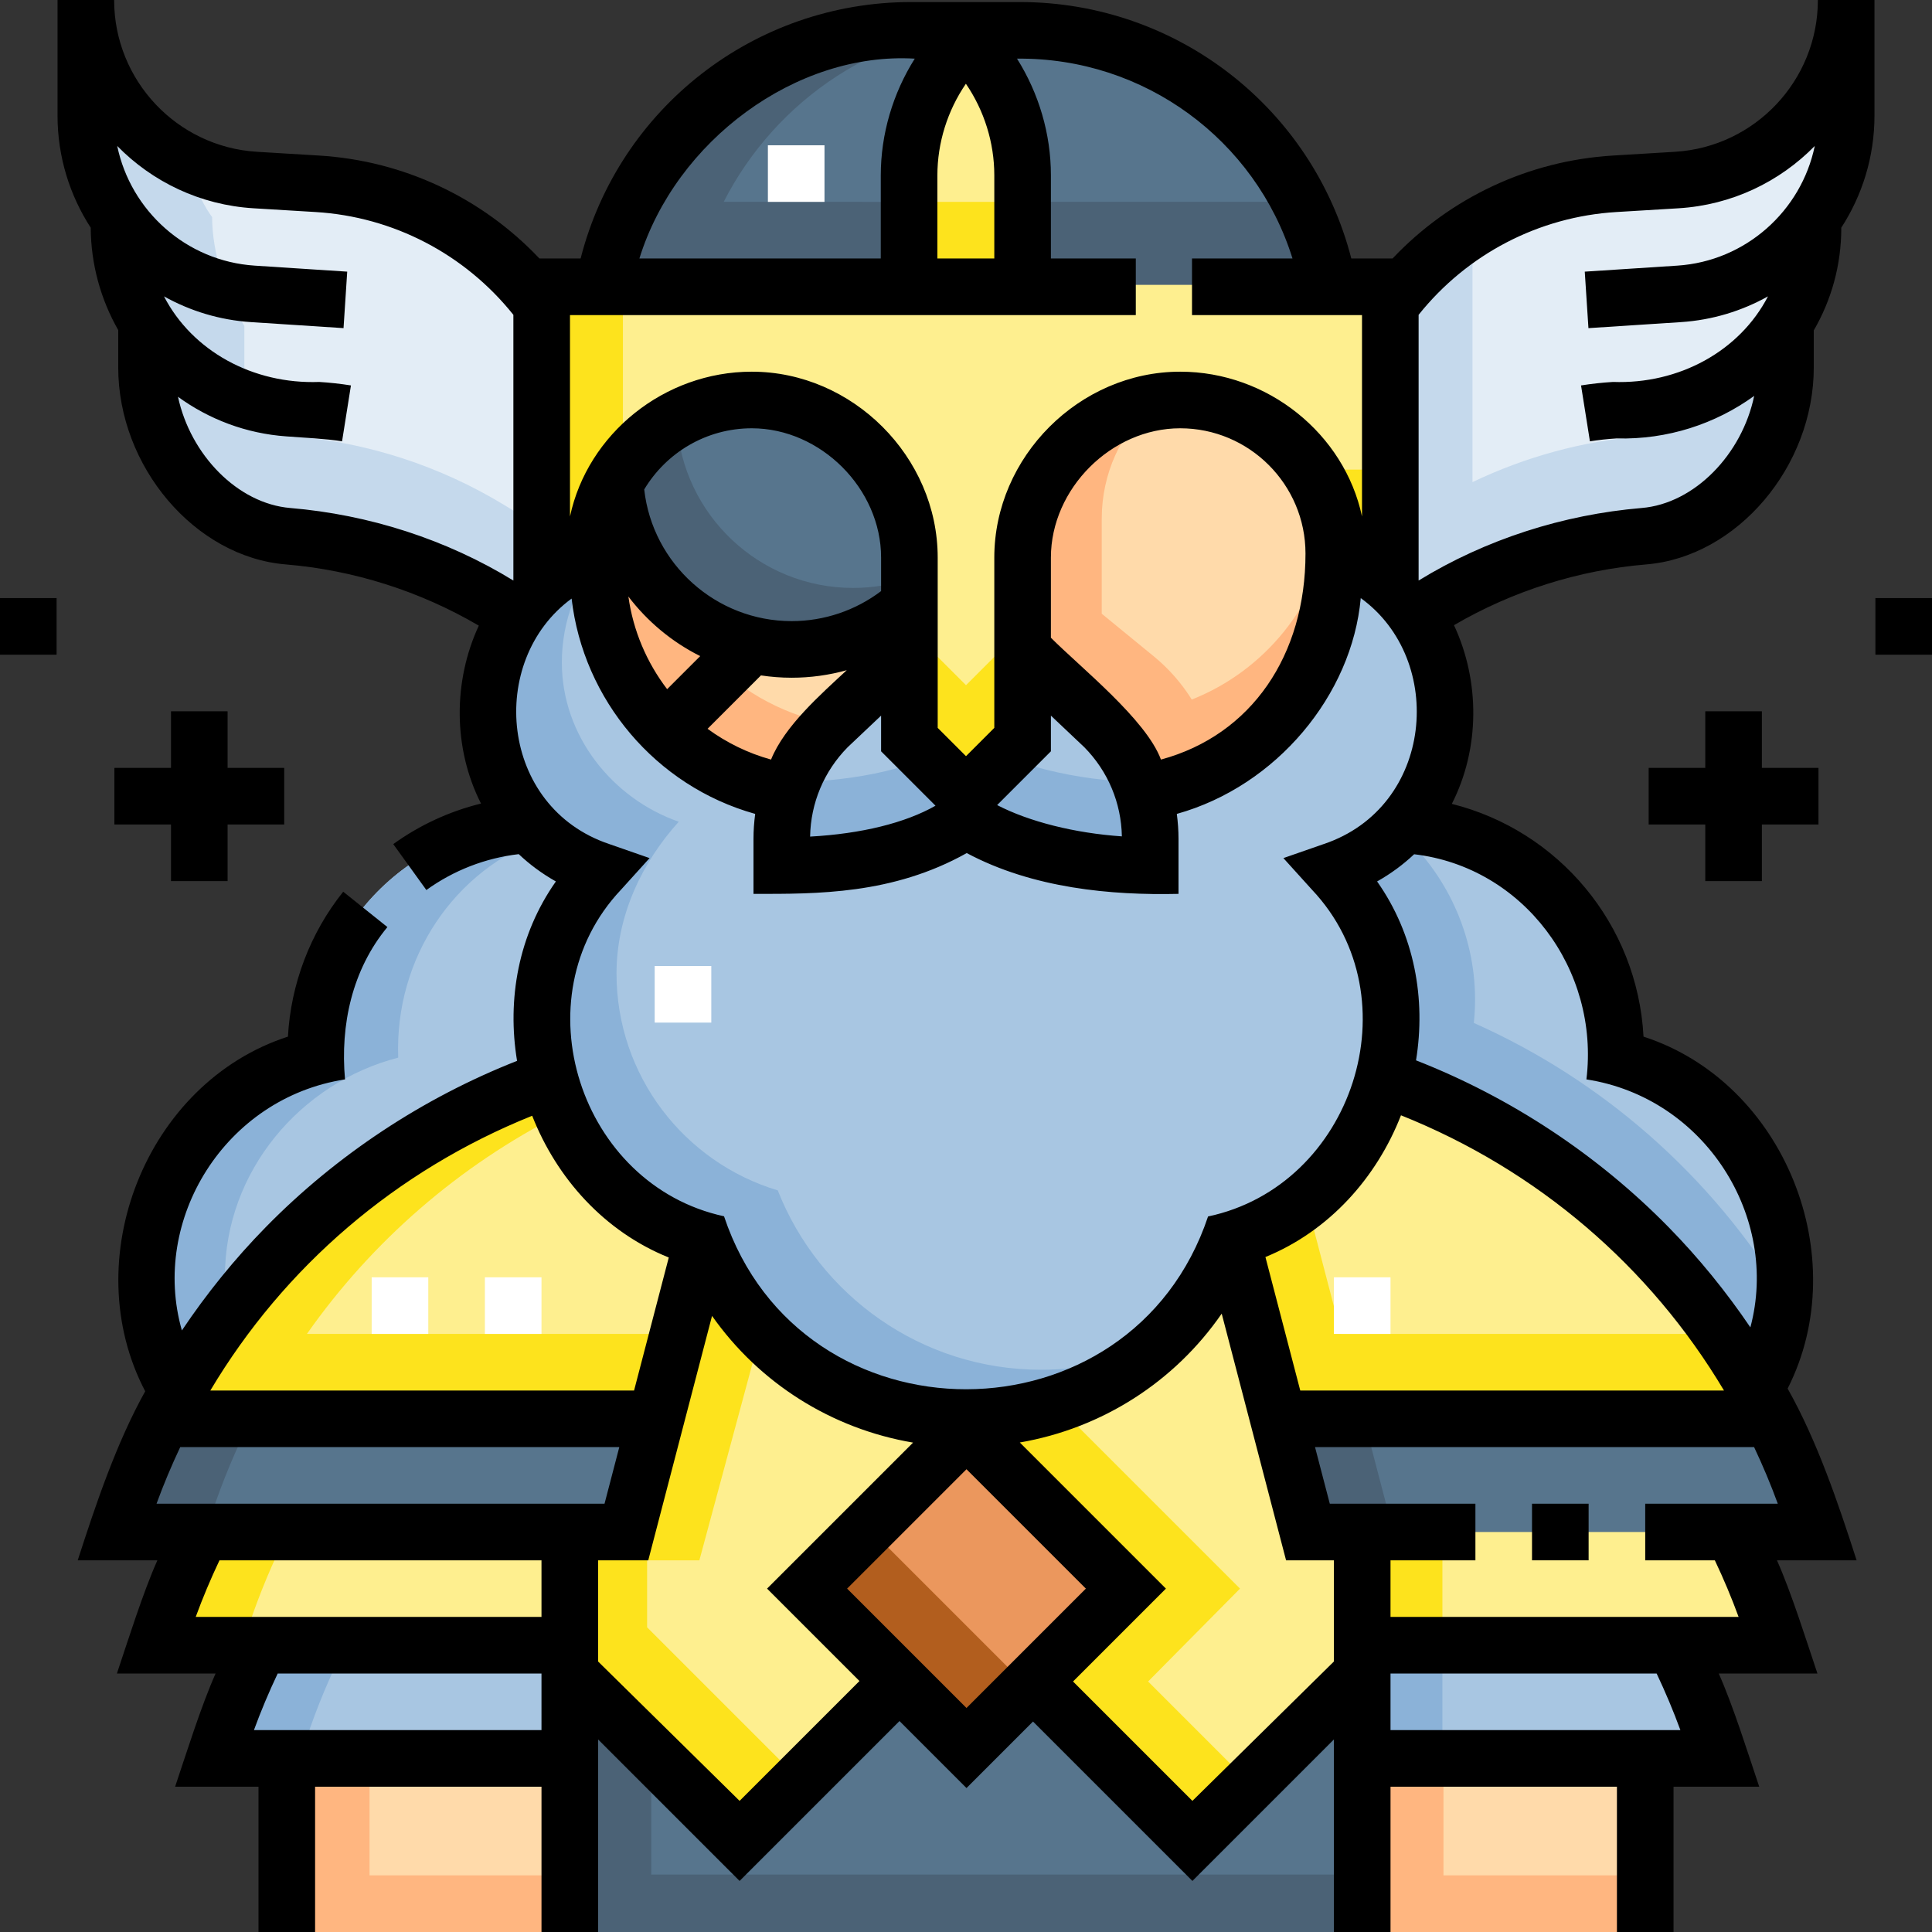
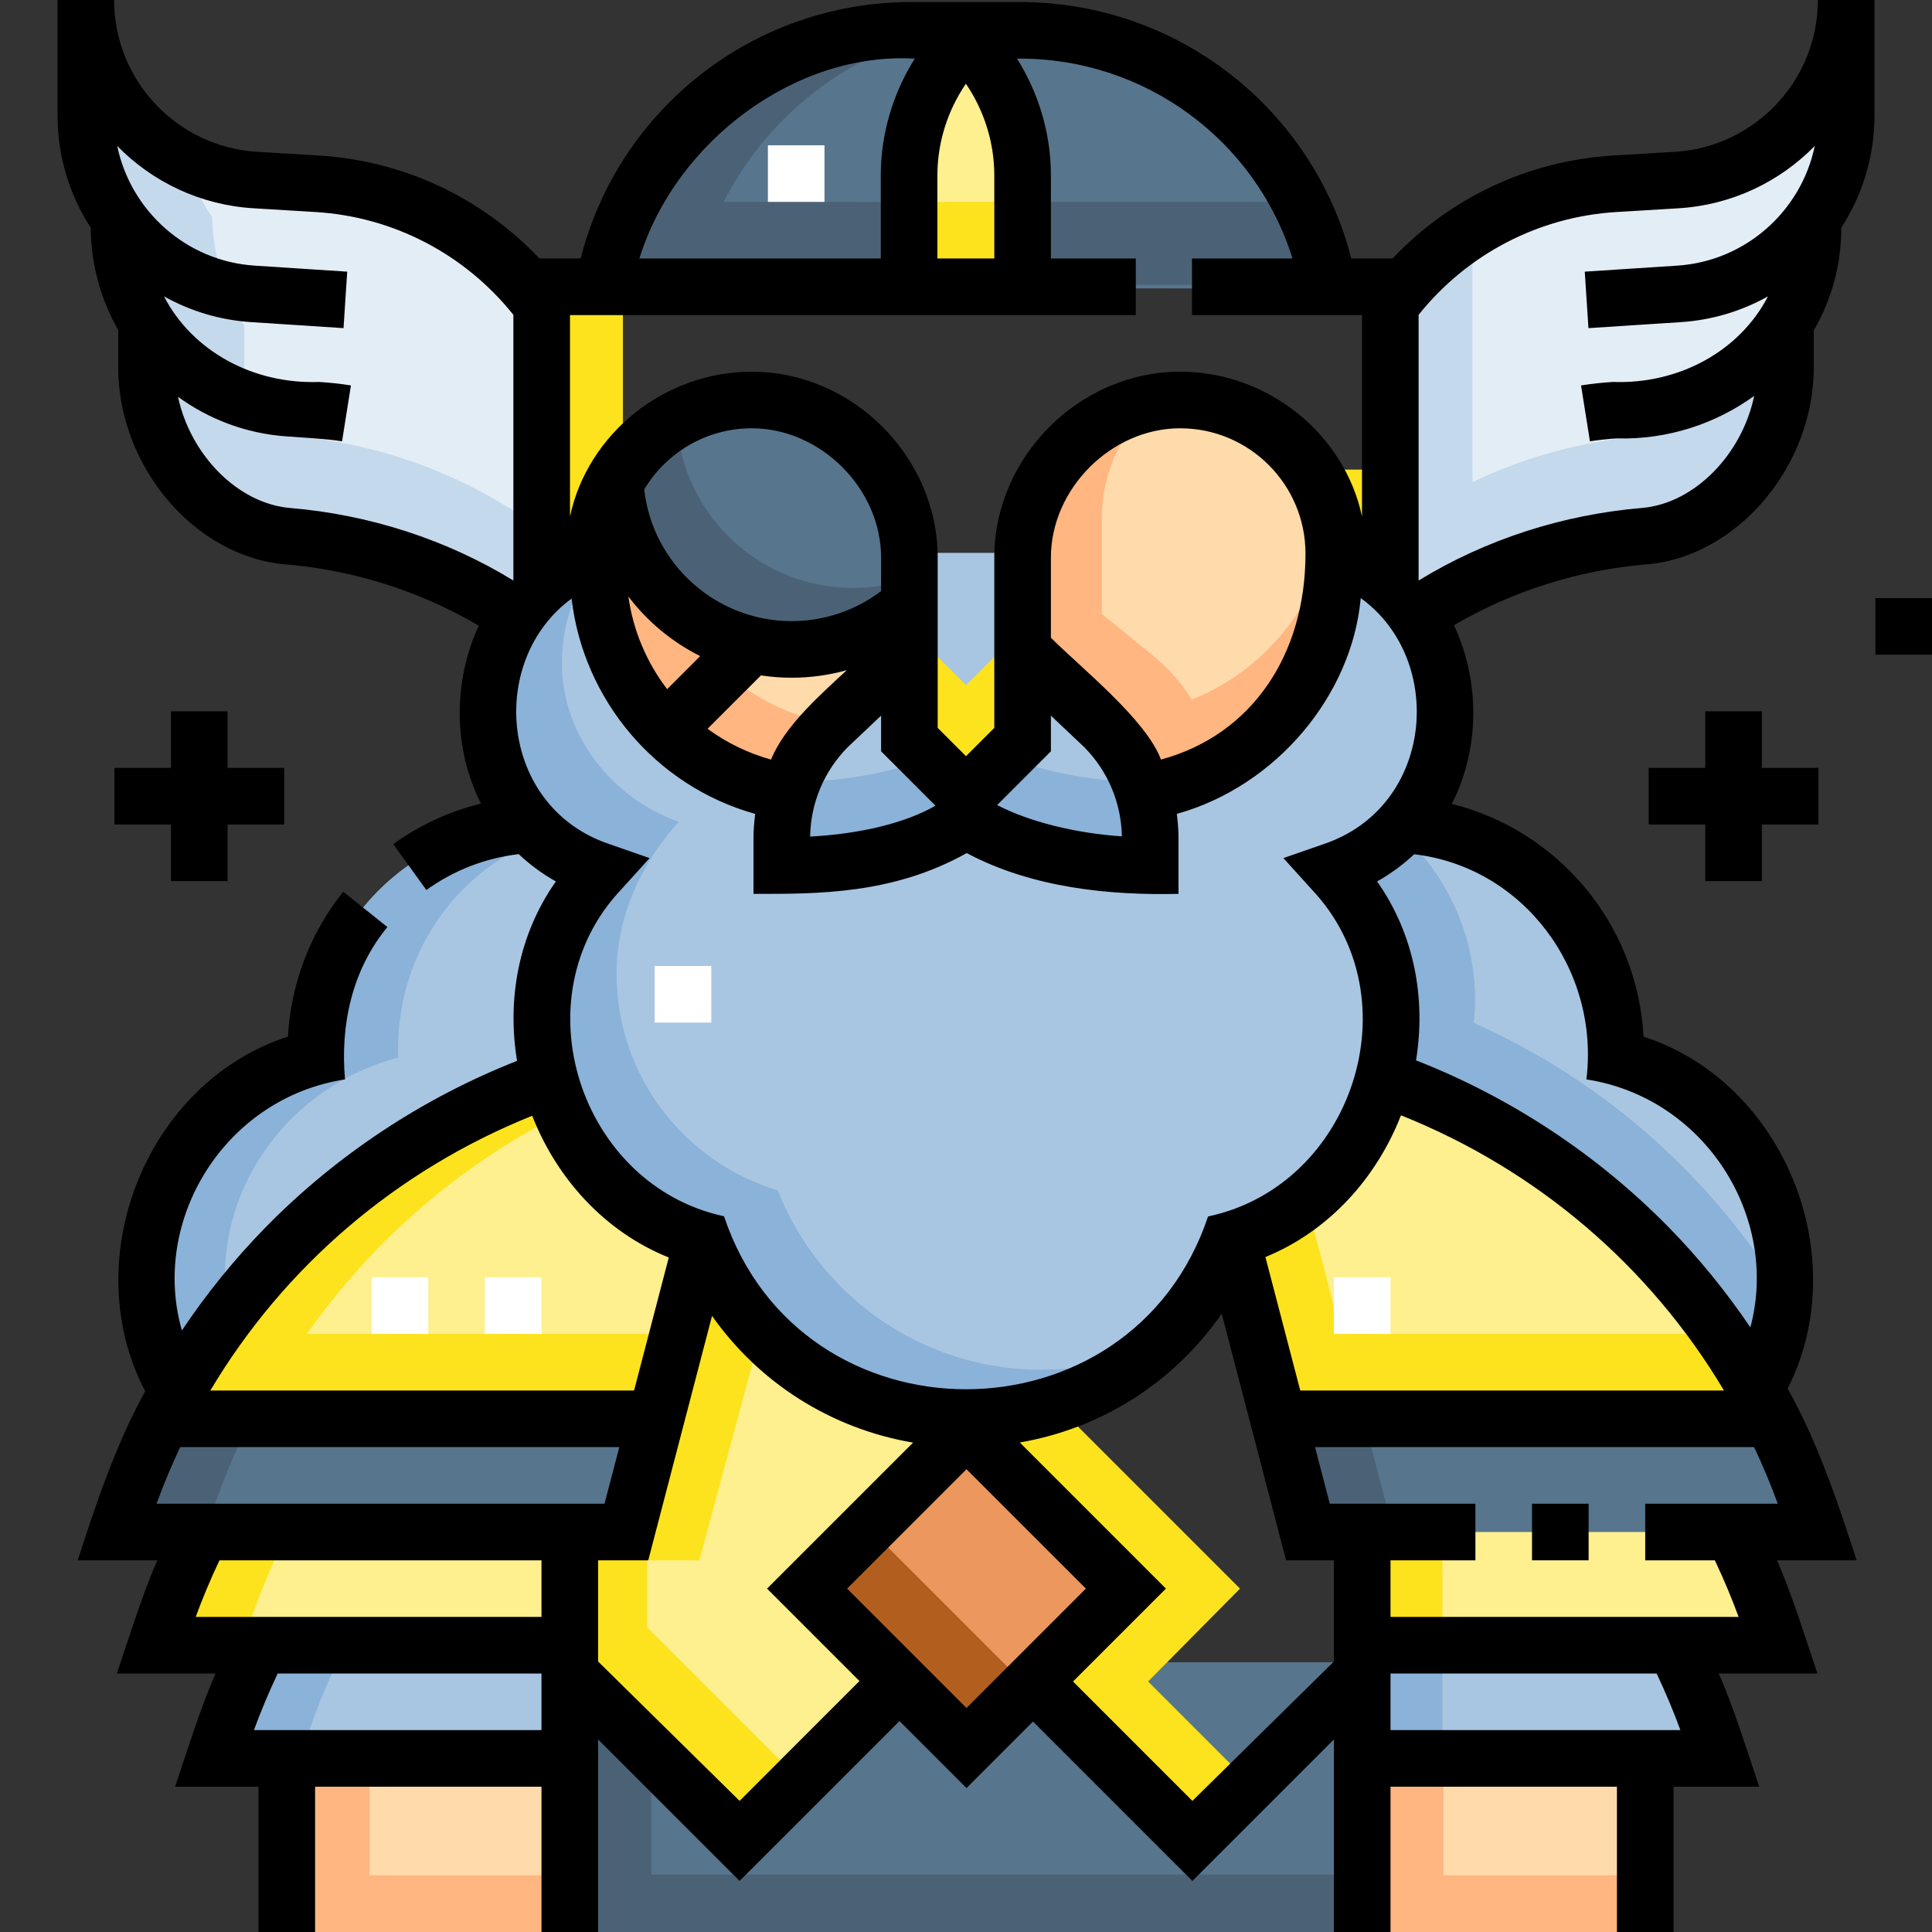
<svg xmlns="http://www.w3.org/2000/svg" id="Capa_1" enable-background="new 0 0 512 512" height="512" viewBox="0 0 512 512" width="512">
  <rect x="0" y="0" width="512" height="512" fill="#333333" stroke="none" />
  <g>
    <g>
      <g>
        <g>
          <path d="m22.876 1c0 25.28 19.684 46.19 44.918 47.714l16.426.993c41.018 2.479 73.18 35.818 74.498 76.605l.063.019v46.988l-26.242-15.972c-17.016-10.357-36.213-16.604-56.065-18.246-21.2-1.753-37.513-19.47-37.513-40.742v-11.986c-5.003-8.312-8.539-19.435-8.539-28.851 0 0-7.546-9.246-7.546-25.895v-30.627z" fill="#e3edf6" />
        </g>
        <g>
          <path d="m133.671 133.857c-17.016-10.357-36.213-16.604-56.065-18.246-3.462-.286-6.79-1.005-9.941-2.089-1.878-4.699-2.91-9.819-2.91-15.164v-11.985c-5.003-8.312-8.539-19.435-8.539-28.851 0 0-3.785-4.67-5.993-13.31-16.383-7.595-27.498-24.959-27.347-43.212v30.628c0 16.649 7.546 25.895 7.546 25.895 0 9.416 3.536 20.539 8.539 28.851v11.986c0 21.272 16.313 38.989 37.513 40.742 19.853 1.641 39.049 7.888 56.065 18.246l26.242 15.972v-24.178z" fill="#c5d9ec" />
        </g>
        <g>
          <path d="m151 440.511h210v71.489h-210z" fill="#57758d" />
        </g>
        <g>
          <path d="m172.586 496.777v-56.266h-21.586v71.489h210v-15.223z" fill="#4b6276" />
        </g>
        <g>
          <path d="m75.999 440.511h75.001v71.489h-75.001z" fill="#ffdaaa" />
        </g>
        <g>
          <path d="m97.937 496.987v-56.476h-21.938v71.489h75.001v-15.013z" fill="#ffb680" />
        </g>
        <g>
          <path d="m360.598 440.511h75.001v71.489h-75.001z" fill="#ffdaaa" />
        </g>
        <g>
          <path d="m382.536 496.987v-56.476h-21.938v71.489h75.001v-15.013z" fill="#ffb680" />
        </g>
        <g>
          <path d="m151 442.86 45 45 42.244-42.244-24.358-24.616 42.243-42.244-69.897-47.756-20.232 75-15-.001z" fill="#feef8f" />
        </g>
        <g>
          <path d="m171.489 431.255v-17.756l13.851.001 18.931-70.175-18.039-12.325-20.232 75-15-.001v36.861l45 45 16.047-16.047z" fill="#fde31d" />
        </g>
        <g>
-           <path d="m361.437 442.86-45 45-42.244-42.244 24.358-24.616-42.244-42.244 69.898-47.756 20.232 75 15-.001z" fill="#feef8f" />
-         </g>
+           </g>
        <g>
          <path d="m304.258 445.616 24.358-24.616-46.01-46.01-26.299 3.766 42.244 42.244-24.358 24.616 42.244 42.244 15.032-15.032z" fill="#fde31d" />
        </g>
        <g>
          <path d="m53.484 405.999c-4.056 8.001-7.548 16.344-10.426 24.977l-1.675 5.024h109.617v-30.001z" fill="#feef8f" />
        </g>
        <g>
          <path d="m76.312 405.999h-22.828c-4.056 8.001-7.548 16.344-10.426 24.977l-1.675 5.024h22.828l1.675-5.024c2.878-8.634 6.37-16.976 10.426-24.977z" fill="#fde31d" />
        </g>
        <g>
          <path d="m67.73 435.999c-4.056 8.001-7.548 16.344-10.426 24.977l-1.675 5.024h95.371v-30.001z" fill="#a8c6e2" />
        </g>
        <g>
          <path d="m91.559 435.999h-23.829c-4.056 8.001-7.548 16.344-10.426 24.977l-1.675 5.024h23.829l1.675-5.024c2.877-8.634 6.369-16.976 10.426-24.977z" fill="#8bb2d8" />
        </g>
        <g>
          <path d="m458.131 405.999c4.056 8.001 7.548 16.344 10.426 24.977l1.675 5.024h-109.618v-30.001l52.886-5.318z" fill="#feef8f" />
        </g>
        <g>
          <path d="m360.614 405.999h21.638v30.001h-21.638z" fill="#fde31d" />
        </g>
        <g>
          <path d="m443.884 435.999c4.056 8.001 7.548 16.344 10.426 24.977l1.675 5.024h-95.371v-30.001z" fill="#a8c6e2" />
        </g>
        <g>
          <path d="m360.614 435.999h21.638v30.001h-21.638z" fill="#8bb2d8" />
        </g>
        <g>
          <path d="m270.277 8.042h-28.787c-40.784 0-74.694 29.431-81.651 68.213l192.363.235c-6.978-38.915-41.003-68.448-81.925-68.448z" fill="#57758d" />
        </g>
        <g>
          <path d="m255.987 10.561-.008-.008c-9.636 9.473-15.064 22.419-15.064 35.932v29.77h30.085v-29.812c0-13.488-5.408-26.412-15.013-35.882z" fill="#feef8f" />
        </g>
        <g>
          <path d="m240.915 53.5h30.085v22.755h-30.085z" fill="#fde31d" />
        </g>
        <g>
          <path d="m383.244 188.574c0-19.419-12.388-35.944-29.693-42.104l-195.074.083c-17.184 6.224-29.463 22.688-29.463 42.021 0 19.524 12.529 36.113 29.981 42.192-9.627 10.643-15.492 24.752-15.492 40.233 0 27.132 18.013 50.046 42.729 57.465 10.962 27.83 38.065 47.536 69.788 47.536 31.696 0 58.78-19.672 69.76-47.465 24.842-7.34 42.976-30.313 42.976-57.535 0-15.481-5.866-29.591-15.492-40.233 17.452-6.08 29.98-22.669 29.98-42.193z" fill="#a8c6e2" />
        </g>
        <g>
          <g>
            <path d="m143.503 271c0-15.481 5.865-29.591 15.492-40.233-7.129-2.483-13.434-6.721-18.402-12.195-32.672.865-58.996 28.74-57.813 61.715-25.833 6.651-44.921 30.102-44.921 58.012 0 11.064 3 21.427 8.23 30.322l1.352-.669c21.603-37.813 56.185-67.102 97.958-81.951-1.235-4.795-1.896-9.82-1.896-15.001z" fill="#a8c6e2" />
          </g>
        </g>
        <g>
          <path d="m59.606 338.298c0-27.91 20.088-51.361 45.922-58.012-.952-26.539 14.919-49.762 38.572-58.272-1.228-1.087-2.405-2.229-3.506-3.442-32.672.865-58.996 28.74-57.813 61.715-25.833 6.651-44.921 30.102-44.921 58.012 0 11.064 3 21.427 8.23 30.322l1.352-.669c3.915-6.853 8.262-13.421 12.995-19.678-.545-3.246-.831-6.577-.831-9.976z" fill="#8bb2d8" />
        </g>
        <g>
          <g>
            <path d="m367.424 271c0-15.481-5.865-29.591-15.492-40.233 7.129-2.483 13.434-6.721 18.402-12.195 32.672.865 58.996 28.74 57.813 61.715 25.833 6.651 44.921 30.102 44.921 58.012 0 11.064-3 21.427-8.23 30.322l-1.352-.669c-21.603-37.813-56.185-67.102-97.958-81.951 1.234-4.795 1.896-9.82 1.896-15.001z" fill="#a8c6e2" />
          </g>
        </g>
        <g>
          <path d="m390.578 271.087c1.846-17.389-4.202-34.062-15.146-46.14 3.143-1.095 6.113-2.549 8.892-4.281-4.482-1.236-14.237-1.841-14.237-1.841-4.946 5.385-11.249 9.525-18.156 11.941 9.627 10.643 15.492 24.752 15.492 40.233 0 5.181-.661 10.206-1.896 15l21.813 9.391c31.98 16.281 58.429 41.551 76.145 72.56 0 0 8.577-5.823 9.355-24.498-19.309-31.746-47.934-57.094-82.262-72.365z" fill="#8bb2d8" />
        </g>
        <g>
          <g>
            <path d="m275.901 362.998c-31.723 0-58.826-19.706-69.788-47.535-24.716-7.418-42.729-30.333-42.729-57.465 0-15.481 6.866-29.591 16.493-40.233-17.452-6.08-30.981-22.668-30.981-42.192 0-11.079 4.038-21.211 10.715-29.019h-1.133c-17.184 6.224-29.463 22.688-29.463 42.021 0 19.524 12.529 36.113 29.981 42.192-9.627 10.643-15.492 24.752-15.492 40.233 0 27.132 18.013 50.046 42.729 57.465 10.961 27.829 38.064 47.535 69.787 47.535 19.398 0 37.061-7.377 50.37-19.466-9.314 4.153-19.631 6.464-30.489 6.464z" fill="#8bb2d8" />
          </g>
        </g>
        <g>
          <path d="m145.399 286c-44.692 15.886-81.157 48.298-102.298 89.999l130.727.001 12.404-47.535c-19.997-6.002-35.601-22.149-40.833-42.465z" fill="#feef8f" />
        </g>
        <g>
          <path d="m81.339 353.498c17.223-24.515 40.283-44.584 67.269-58.259-1.31-2.961-2.388-6.049-3.209-9.239-36.284 12.897-67.144 36.688-88.785 67.498-5.024 7.172-9.54 14.694-13.513 22.501l130.727.001 5.871-22.501z" fill="#fde31d" />
        </g>
        <g>
          <path d="m43.101 375.999c-4.056 8.001-7.548 16.344-10.426 24.977l-1.675 5.024h135l7.828-30z" fill="#57758d" />
        </g>
        <g>
          <path d="m66.59 375.999h-23.489c-4.056 8.001-7.548 16.344-10.426 24.977l-1.675 5.024h23.489l1.675-5.024c2.878-8.634 6.37-16.976 10.426-24.977z" fill="#4b6276" />
        </g>
        <g>
          <path d="m367.366 286c44.692 15.886 81.157 48.298 102.298 89.999l-130.727.001-12.404-47.535c19.997-6.002 35.601-22.149 40.833-42.465z" fill="#feef8f" />
        </g>
        <g>
          <g>
            <path d="m355.405 353.499-9.196-35.243c-5.798 4.538-12.448 8.039-19.676 10.208l12.404 47.536 130.727-.001c-3.977-7.845-8.498-15.361-13.513-22.5z" fill="#fde31d" />
          </g>
        </g>
        <g>
          <path d="m469.664 375.999c4.056 8.001 7.548 16.344 10.426 24.977l1.675 5.024h-135l-7.828-30z" fill="#57758d" />
        </g>
        <g>
          <path d="m469.664 375.999-130.727.001 7.828 30h22.5l-7.828-30z" fill="#4b6276" />
        </g>
        <g>
          <path d="m301 211 9.202-2.631c25.611-7.322 43.267-30.732 43.267-57.369v-3.213c0-22.773-18.461-41.234-41.234-41.234-22.773 0-41.234 18.461-41.234 41.234v25.162l13.825 11.32c8.295 6.793 14.005 16.23 16.174 26.731z" fill="#ffdaaa" />
        </g>
        <g>
          <path d="m352.669 139.693c-3.39 20.528-17.33 37.957-36.834 45.698-2.684-4.299-6.059-8.169-10.038-11.427l-13.825-11.32v-25.162c0-12 5.13-22.799 13.312-30.334-19.461 3.305-34.284 20.236-34.284 40.639v25.162l13.825 11.32c8.296 6.793 14.006 16.23 16.175 26.731 34.502-6.775 57.356-35.471 51.669-71.307z" fill="#ffb680" />
        </g>
        <g>
          <path d="m211 211-9.202-2.631c-25.611-7.322-43.267-30.732-43.267-57.369v-3.213c0-22.773 18.461-41.234 41.234-41.234 22.773 0 41.234 18.461 41.234 41.234v25.162l-13.825 11.32c-8.295 6.793-14.005 16.23-16.174 26.731z" fill="#ffdaaa" />
        </g>
        <g>
          <g>
            <path d="m214.824 190.561c-25.611-7.322-43.266-30.732-43.266-57.369v-3.213c0-5.115.938-10.009 2.641-14.529-9.539 7.552-15.666 19.226-15.666 32.337v3.213c0 26.637 17.656 50.048 43.266 57.369l9.201 2.631c1.44-6.97 4.448-13.466 8.729-19.037z" fill="#ffb680" />
          </g>
        </g>
        <g>
          <path d="m292.613 192.672-21.613-20.438h-30l-21.614 20.438c-7.818 7.893-12.205 18.553-12.205 29.663v7.067c17.024.035 36.614-3.047 48.818-12.205 12.205 8.222 31.794 12.24 48.818 12.205v-7.067c.001-11.11-4.385-21.77-12.204-29.663z" fill="#a8c6e2" />
        </g>
        <g>
          <path d="m256 195.112c-11.544 8.661-29.692 11.884-46.029 12.178-1.82 4.76-2.79 9.851-2.79 15.045v7.067c17.024.035 36.614-3.047 48.818-12.205 12.205 8.222 31.794 12.24 48.818 12.205v-7.067c0-5.197-.971-10.291-2.793-15.054-16.336-.383-34.481-4.392-46.024-12.169z" fill="#8bb2d8" />
        </g>
        <g>
-           <path d="m143.553 76v75h14.979l-.001-4.298c0-22.479 18.223-40.702 40.703-40.702 22.479 0 41.766 19.287 41.766 41.766v48.234l15 15 15-15v-48.234c0-22.479 19.286-41.766 41.766-41.766 22.479 0 40.703 18.223 40.703 40.702l-.001 4.298h14.979v-75l-59.574-5.064z" fill="#feef8f" />
-         </g>
+           </g>
        <g>
          <path d="m346.839 124.447 6.629 26.553h14.978v-26.553z" fill="#fde31d" />
        </g>
        <g>
          <path d="m352.195 75.46c-1.461-8.13-4.116-14.833-7.754-21.96h-71.441v21.989h79.201c-.002-.01-.004-.019-.006-.029z" fill="#4b6276" />
        </g>
        <g>
          <path d="m191.786 53.5c13.709-26.926 41.672-46.458 73.958-46.458h-24.255c-38.528-.02-70.911 26.323-80.233 61.846-.543 2.108-1.036 4.451-1.418 6.601h82.162v-21.989z" fill="#4b6276" />
        </g>
        <g>
          <g>
            <path d="m165.081 124.571v-48.571h-21.528v75h14.979l-.001-4.298c0-8.163 2.413-15.759 6.55-22.131z" fill="#fde31d" />
          </g>
        </g>
        <g>
          <g>
            <path d="m256 181.586v-.001l-15-14.999v29.414l15 15 15-15v-29.414l-15 14.999z" fill="#fde31d" />
          </g>
        </g>
        <g>
          <path d="m488.63 1c0 25.28-19.684 46.19-44.918 47.714l-16.426.993c-24.575 1.485-45.354 14.048-58.842 32.653v81.391l10.523-6.405c17.016-10.357 36.213-16.604 56.065-18.246 21.2-1.753 37.513-19.47 37.513-40.742v-11.985c5.003-8.312 8.539-19.435 8.539-28.851 0 0 7.546-9.246 7.546-25.895z" fill="#e3edf6" />
        </g>
        <g>
          <path d="m435.032 115.612c-15.588 1.289-30.767 5.429-44.808 12.157v-58.16c4.037-5.568 8.731-10.59 13.98-14.94-14.479 5.534-26.748 15.261-35.76 27.692v81.391c19.937-13.234 42.512-23.013 66.589-24.65 20.689-1.558 37.654-19.417 37.512-40.742v-23.49c0 21.272-16.313 38.989-37.513 40.742z" fill="#c5d9ec" />
        </g>
        <g>
          <path d="m163.066 128.193c1.5 24.503 21.847 43.911 46.727 43.911 11.95 0 22.855-4.478 31.128-11.847v-13.835c0-22.019-17.85-39.869-39.869-39.869h-2.528c-14.94 0-28.627 8.353-35.458 21.64z" fill="#57758d" />
        </g>
        <g>
          <path d="m226.089 155.808c-24.88 0-45.227-19.408-46.727-43.911.106-.207.229-.402.339-.606-7.003 3.752-12.866 9.571-16.635 16.903 1.5 24.503 21.847 43.911 46.727 43.911 11.95 0 22.855-4.478 31.128-11.847v-6.85c-4.661 1.555-9.648 2.4-14.832 2.4z" fill="#4b6276" />
        </g>
        <g>
          <path d="m226.259 391.129h59.741v59.741h-59.741z" fill="#eb975d" transform="matrix(.707 .707 -.707 .707 372.711 -57.803)" />
        </g>
        <g>
          <path d="m231.65 404.145h22.928v59.742h-22.928z" fill="#b25e1e" transform="matrix(.707 -.707 .707 .707 -235.689 299.027)" />
        </g>
        <g>
          <path d="m98.5 338.5h15v15h-15z" fill="#fff" />
        </g>
        <g>
          <path d="m128.5 338.5h15v15h-15z" fill="#fff" />
        </g>
        <g>
          <path d="m353.5 338.5h15v15h-15z" fill="#fff" />
        </g>
        <g>
          <path d="m203.5 38.5h15v15h-15z" fill="#fff" />
        </g>
        <g>
          <path d="m173.5 255.999h15v15h-15z" fill="#fff" />
        </g>
      </g>
    </g>
    <g>
      <path d="m443.883 40.228-16.426.993c-22.378 1.352-43.166 11.162-58.411 27.279h-10.937c-10.238-39.758-46.135-67.958-87.833-67.958h-28.787c-41.641 0-77.481 28.213-87.617 67.958h-10.922c-15.244-16.117-36.032-25.927-58.41-27.279l-16.427-.993c-21.235-1.283-37.869-18.954-37.869-40.228h-15v30.628c0 10.904 3.229 21.121 8.795 29.715.061 9.814 2.698 19.084 7.29 27.135v9.881c0 26.316 20.331 50.229 44.395 52.219 17.969 1.485 35.613 7.094 51.163 16.224-6.851 14.758-6.833 32.545.583 47.15-8.329 2.046-16.215 5.669-23.255 10.746l8.774 12.166c7.247-5.226 15.648-8.477 24.479-9.508 2.877 2.719 6.152 5.159 9.844 7.237-9.981 14.162-12.967 31.299-10.288 47.546-24.936 9.812-47.864 24.962-66.615 44.086-8.224 8.389-15.655 17.576-22.209 27.356-8.39-29.348 11.419-61.616 43.232-66.529-1.292-14.425 1.879-29.07 11.232-40.369l-11.711-9.372c-8.746 10.929-13.879 24.443-14.65 38.405-37.671 12.207-56.098 59.151-37.824 93.986-7.618 13.647-13.081 29.92-17.885 44.797h21.112c-3.799 8.501-7.728 21.075-10.729 30h26.156c-3.8 8.503-7.729 21.074-10.73 30h22.097v38.501h15v-38.5h60v38.5h15v-51.034l37.5 37.5 42.373-42.373 17.757 17.757 17.627-17.627 42.243 42.243 37.5-37.5v51.034h15v-38.5h60.001v38.5h15v-38.5h22.71c-3.017-8.972-6.913-21.452-10.729-30h26.156c-3.017-8.972-6.914-21.453-10.729-30h21.112c-4.889-15.18-10.45-31.621-18.283-45.514 17.649-34.755-.774-81.146-38.19-93.268-1.6-29.827-22.555-54.608-50.8-61.684 7.479-14.663 7.489-32.547.571-47.355 15.499-9.057 33.066-14.622 50.954-16.101 24.064-1.989 44.395-25.902 44.395-52.219v-9.806c4.632-7.974 7.296-17.22 7.291-27.212 5.565-8.594 8.794-18.81 8.794-29.713v-30.628h-15c0 21.274-16.635 38.945-37.87 40.228zm-195.468 6.257c0-8.675 2.693-17.189 7.557-24.292 4.845 7.095 7.528 15.595 7.528 24.25v22.057h-15.085zm-5.993-30.943c-5.801 9.201-9.007 19.972-9.007 30.943v22.015h-63.968c9.671-31.175 41.553-54.819 72.975-52.958zm58.578 67.958v-15h-22.5v-22.057c0-10.951-3.197-21.708-8.981-30.901 33.719-.343 63.188 21.525 73.007 52.958h-26.633v15h45.053v53.365c-4.662-21.877-24.971-38.365-48.181-38.365-26.705 0-49.266 22.561-49.266 49.266v45.127l-7.5 7.5-7.5-7.5v-45.127c0-26.705-22.562-49.266-49.267-49.266-23.213 0-43.521 16.493-48.18 38.377v-53.377zm-22.5 85.504v-21.238c0-18.254 16.012-34.266 34.266-34.266 18.309 0 33.203 14.895 33.203 33.201 0 26.799-14.187 48.072-38.305 54.594-3.927-10.617-21.324-24.42-29.164-32.291zm18.811 52.645c-12.496-.861-24.535-3.881-33.06-8.294l14.249-14.249v-9.458l8.866 8.384c6.258 6.36 9.773 14.718 9.945 23.617zm-126.587-91.94c5.803-9.699 16.409-16.209 28.51-16.209 18.254 0 34.266 16.012 34.266 34.266v8.879c-6.802 5.148-15.104 7.959-23.707 7.959-20.074 0-36.865-15.173-39.069-34.895zm14.837 44.167-8.763 8.762c-5.405-7.073-9.015-15.51-10.269-24.553 5.036 6.623 11.548 12.046 19.032 15.791zm16.099 5.114c2.656.401 5.371.614 8.133.614 4.983 0 9.894-.682 14.61-1.998-6.966 6.482-16.46 14.782-20.068 23.689-6.154-1.7-11.852-4.511-16.823-8.157zm22.973 19.043 8.867-8.385v9.458l14.417 14.417c-8.016 4.569-19.659 7.438-33.23 8.184.158-8.92 3.674-17.301 9.946-23.674zm-88.58-44.182c-17.801-10.923-38.3-17.47-59.094-19.222-13.991-1.156-26.501-14.129-29.785-29.47 8.174 5.938 18.016 9.734 28.717 10.488 4.21.323 10.669.619 14.759 1.312l2.354-14.814c-2.785-.442-5.633-.754-8.389-.921-17.592.639-33.662-8.197-41.15-22.679 6.901 3.855 14.719 6.278 23.068 6.821l24.509 1.595.975-14.969-24.509-1.595c-18.147-1.181-32.879-14.509-36.442-31.71 9.286 9.479 21.967 15.657 36.142 16.513l16.426.993c20.594 1.245 39.552 11.147 52.418 27.244v70.414zm15.428 4.777c3.085 26.772 22.27 49.705 48.651 57.065-.291 2.185-.45 4.401-.45 6.642v14.551c16.847.025 36.896.182 56.513-10.811 17.547 9.364 38.324 11.223 56.123 10.811v-14.551c0-2.24-.159-4.456-.45-6.641 26.422-7.373 46.428-31.51 48.745-57.194 22.661 16.385 19.373 55.395-9.816 65.184l-10.686 3.722s7.59 8.392 7.589 8.391c27.101 28.712 10.846 78.467-27.552 86.581-10.201 30.478-37.087 45.74-64 45.79l-.018-.018-.019.019c-27.001.036-54.02-15.242-64.235-45.84-38.236-8.27-54.352-57.896-27.318-86.531l7.59-8.391s-10.685-3.722-10.684-3.722c-29.093-9.758-32.485-48.579-9.983-65.057zm219.795 136.938c36.233 14.492 66.019 40.076 85.598 72.934h-112.293l-9.23-35.373c16.958-6.94 29.483-21.058 35.925-37.561zm-230.241.122c6.497 16.552 19.118 30.689 36.197 37.566l-9.197 35.246h-112.294c19.524-32.766 49.198-58.298 85.294-72.812zm2.465 162.812h-76.206c1.864-5.091 3.976-10.106 6.298-15h69.908zm0-30h-91.632c1.864-5.091 3.976-10.107 6.297-15h85.335zm-102.018-30c1.872-5.126 3.977-10.125 6.279-15h116.359l-3.914 15zm154.518 78.753-37.5-36.94v-26.813h13.294l16.902-64.774c12.55 17.815 31.619 29.903 53.276 33.582l-38.693 38.692 24.487 24.487zm60.129-24.616-31.637-31.637 31.637-31.637 31.638 31.637zm97.371-12.324-37.5 36.94-31.636-31.637 24.615-24.616-38.723-38.723c21.816-3.759 41.001-16.055 53.508-34.145l17.057 65.368h12.679zm15 18.187v-15h70.523c2.322 4.894 4.433 9.909 6.298 15zm67.5-60v15h18.449c2.322 4.893 4.434 9.909 6.298 15h-92.247v-15h22.5v-15h-38.591l-3.914-15h116.359c2.302 4.875 4.407 9.874 6.279 15zm-15.584-112.447c31.517 4.871 51.251 36.58 43.451 65.714-6.42-9.475-13.666-18.385-21.662-26.541-18.833-19.209-41.881-34.412-66.945-44.22 2.638-16.204-.36-33.283-10.314-47.412 3.679-2.071 6.944-4.501 9.813-7.207 28.945 3.384 49.193 30.564 45.657 59.666zm24.071-215.655-24.509 1.595.975 14.969 24.509-1.595c8.35-.543 16.167-2.966 23.068-6.821-7.479 14.459-23.515 23.308-41.073 22.675-2.833.171-5.682.482-8.466.925l2.355 14.813c2.306-.366 4.666-.624 7.09-.772 13.45.366 26.202-3.845 36.435-11.265-3.205 15.443-15.771 28.544-29.835 29.706-20.792 1.753-41.291 8.299-59.091 19.222v-70.417c12.867-16.094 31.823-25.996 52.415-27.24l16.426-.993c14.175-.856 26.855-7.034 36.143-16.513-3.563 17.202-18.295 30.53-36.442 31.711z" />
      <path d="m406 398.5h15v15h-15z" />
      <path d="m466.915 233.5v-15h15v-15h-15v-15h-15v15h-15v15h15v15z" />
      <path d="m497 158.5h15v15h-15z" />
      <path d="m45.317 188.5v15h-15v15h15v15h15v-15h15v-15h-15v-15z" />
-       <path d="m0 158.5h15v15h-15z" />
    </g>
  </g>
</svg>